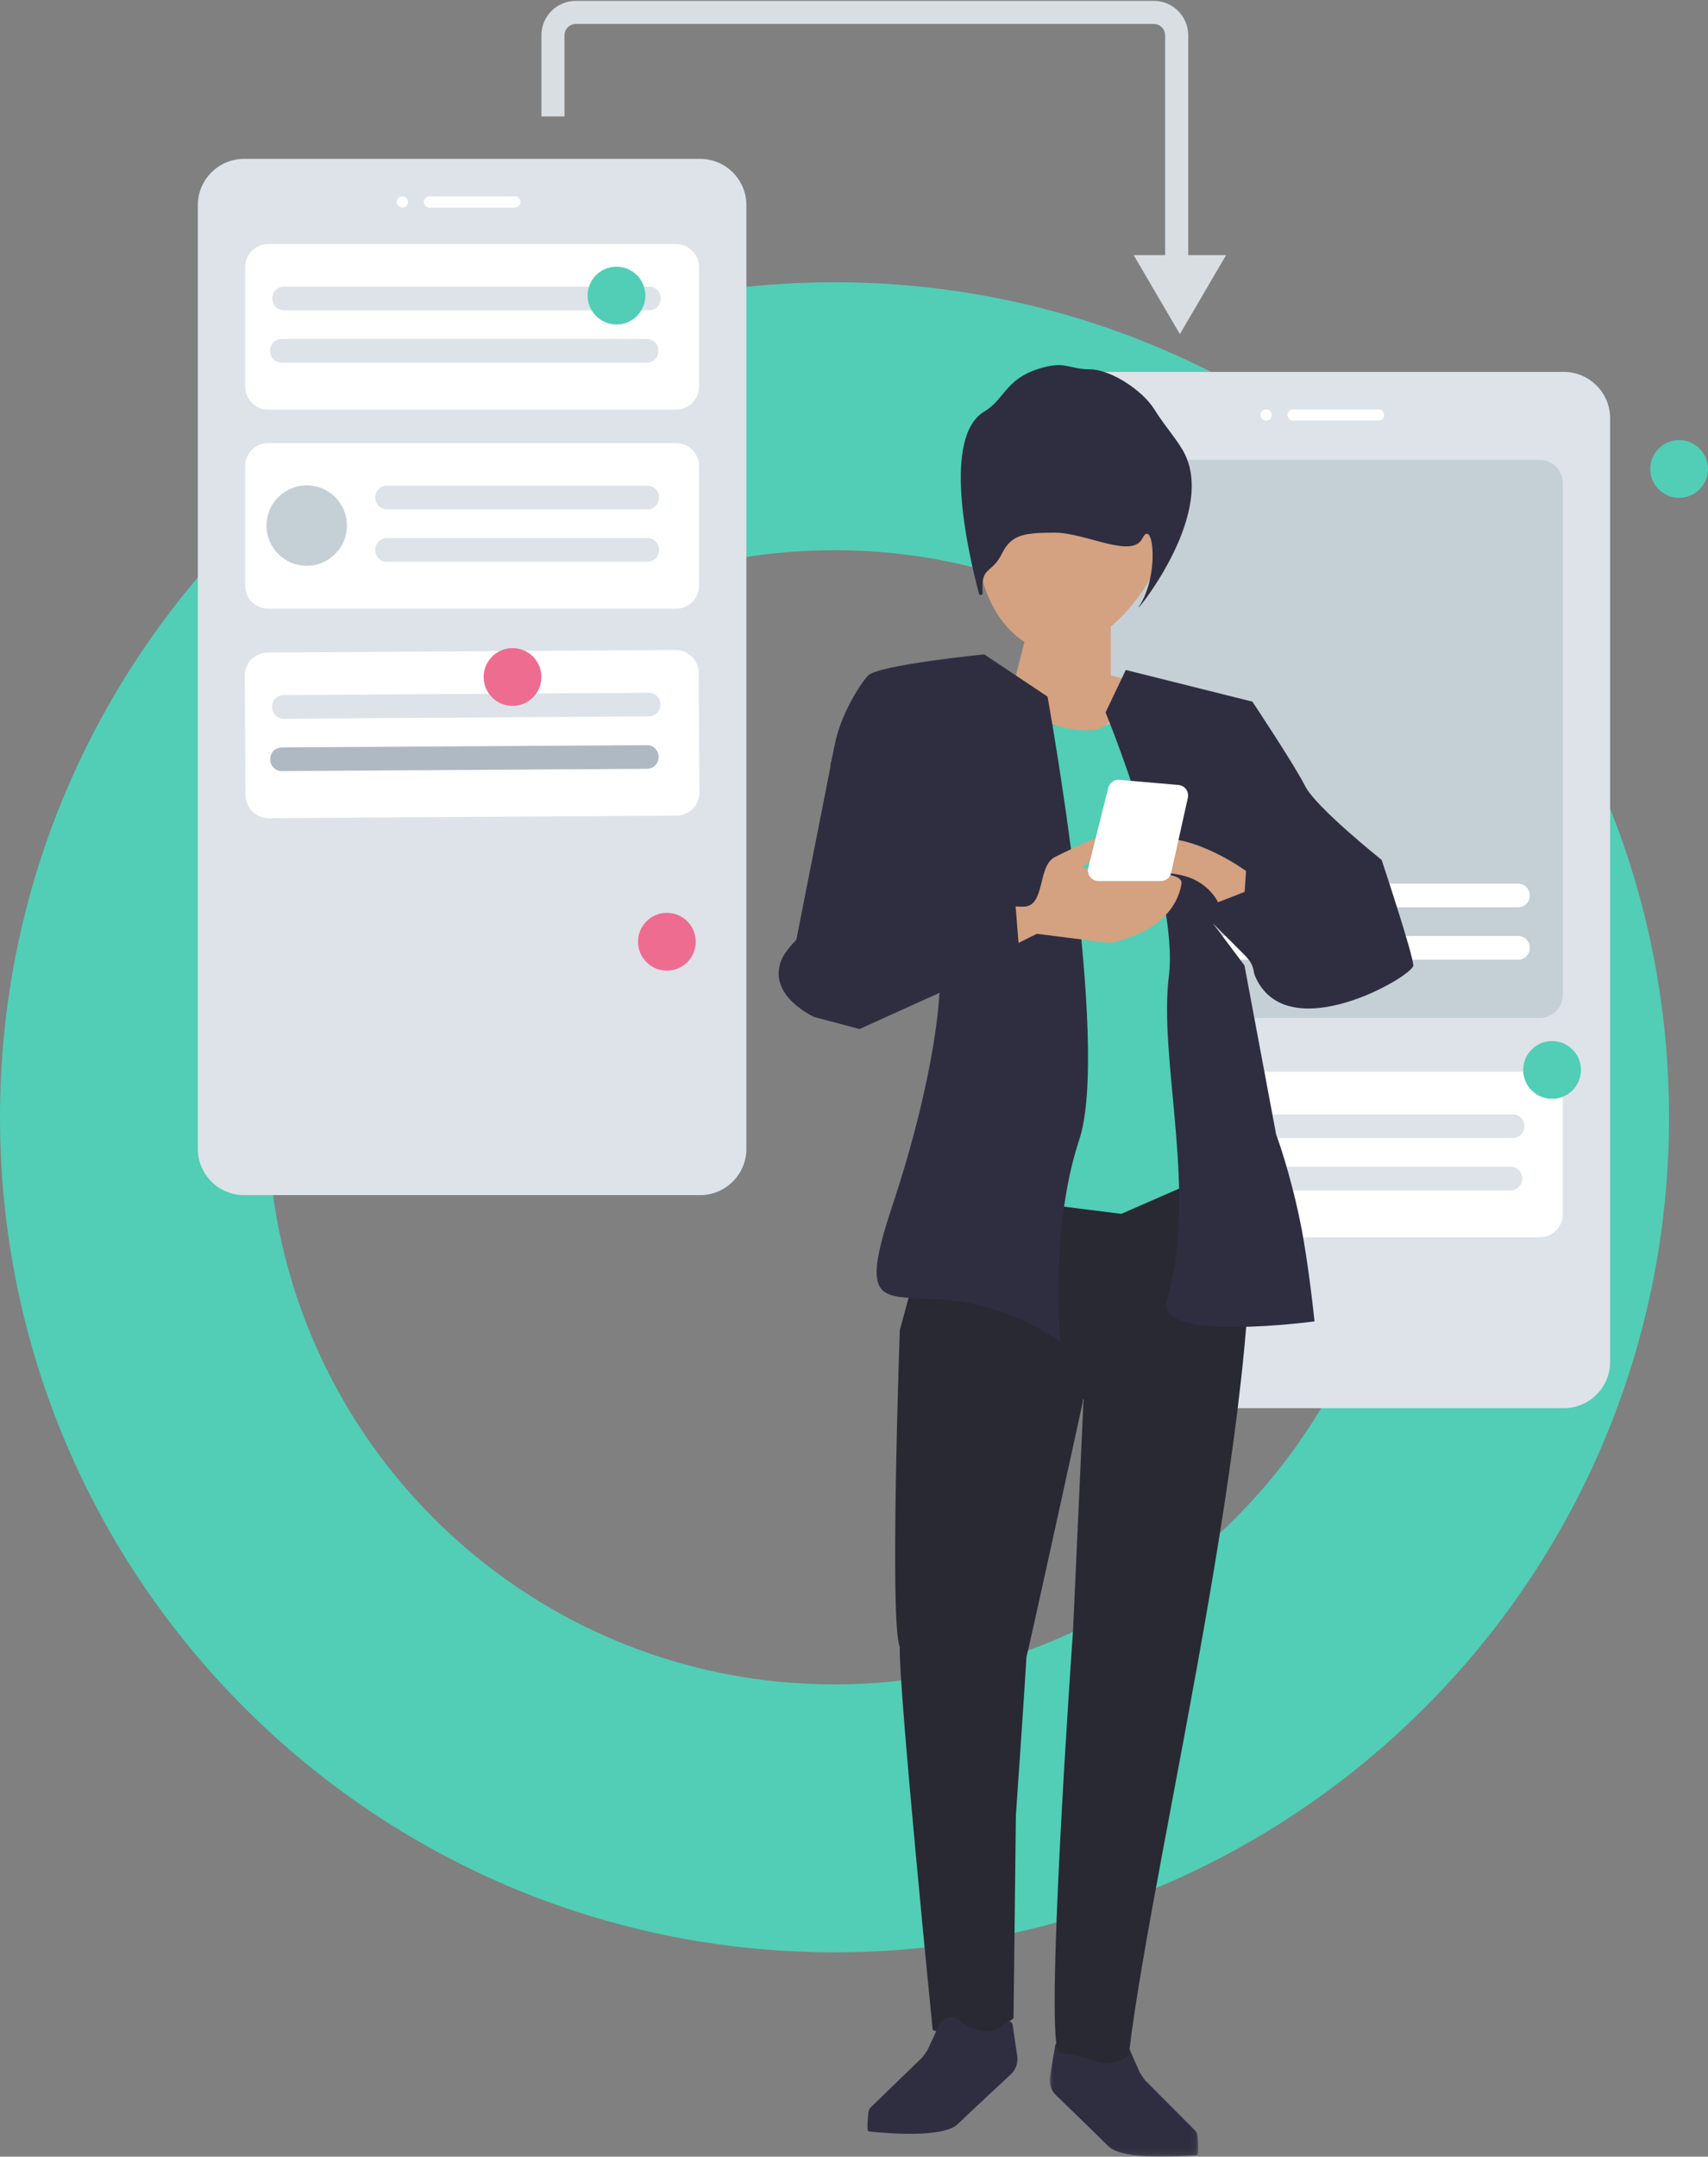
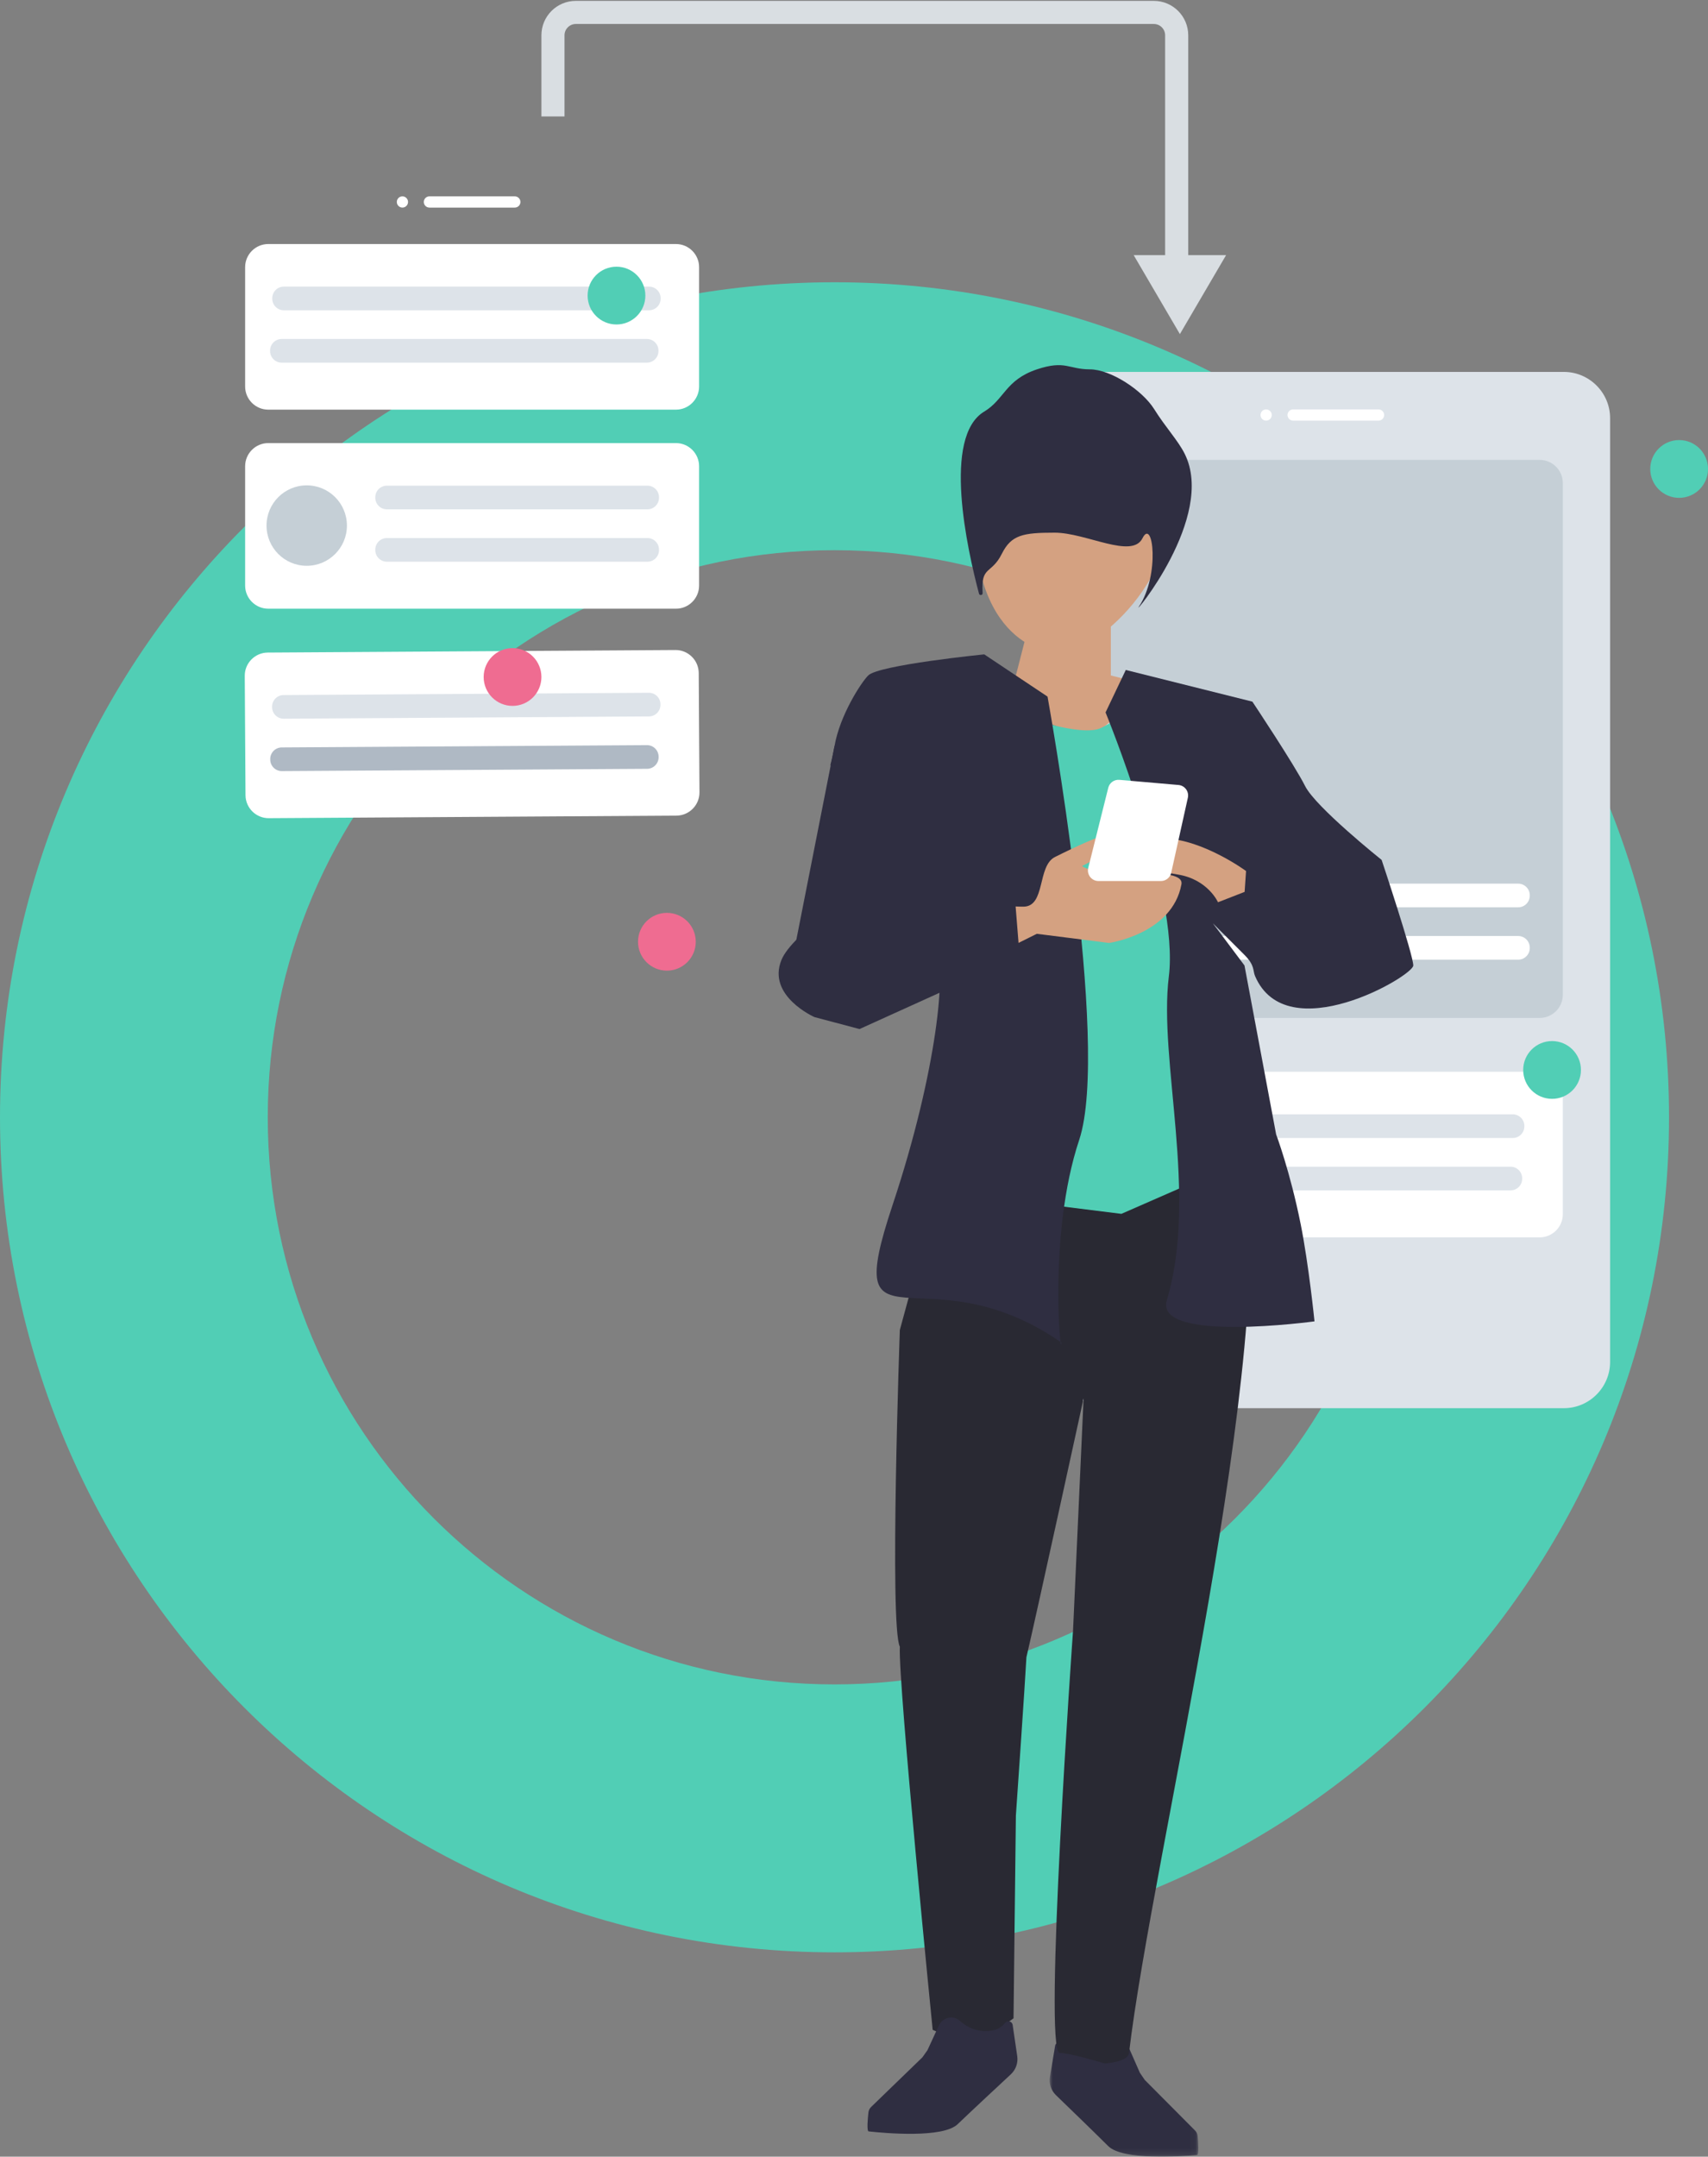
<svg xmlns="http://www.w3.org/2000/svg" xmlns:xlink="http://www.w3.org/1999/xlink" width="275px" height="347px" viewBox="0 0 275 347" version="1.1">
  <rect x="0" y="0" width="275" height="347" fill="#808080" stroke="none" />
  <title>Ux_Illustration</title>
  <defs>
    <polygon id="path-1" points="0 -2.64259169e-14 23.934 -2.64259169e-14 23.934 18.85 0 18.85" />
  </defs>
  <g id="Pages" stroke="none" stroke-width="1" fill="none" fill-rule="evenodd">
    <g id="02-00-IO-Detailseite-Stellenausschrebung-Content2" transform="translate(-929, -167)">
      <g id="Ux_Illustration" transform="translate(929, 169)">
        <path d="M134.363,269.013 C83.965,269.013 43.111,228.16 43.111,177.768 C43.111,127.374 83.965,86.523 134.363,86.523 C184.76,86.523 225.614,127.374 225.614,177.768 C225.614,228.16 184.76,269.013 134.363,269.013 M134.363,43.415 C60.155,43.415 0,103.566 0,177.768 C0,251.968 60.155,312.121 134.363,312.121 C208.57,312.121 268.725,251.968 268.725,177.768 C268.725,103.566 208.57,43.415 134.363,43.415" id="Fill-1" fill="#51CEB5" />
        <polygon id="Fill-3" fill="#D9DEE2" points="189.97 51.754 197.41 39.05 182.529 39.05" />
        <line x1="160.423" y1="112.602" x2="149.265" y2="112.602" id="Stroke-5" stroke="#D9DEE2" stroke-width="3.72" />
-         <path d="M112.734,190.29 L39.291,190.29 C35.2,190.29 31.853,186.943 31.853,182.852 L31.853,30.998 C31.853,26.907 35.2,23.56 39.291,23.56 L112.734,23.56 C116.826,23.56 120.173,26.907 120.173,30.998 L120.173,182.852 C120.173,186.943 116.826,190.29 112.734,190.29" id="Fill-9" fill="#DDE3E9" />
        <path d="M82.889,31.4 L69.137,31.4 C68.64,31.4 68.233,30.993 68.233,30.497 C68.233,29.998 68.64,29.593 69.137,29.593 L82.889,29.593 C83.386,29.593 83.793,29.998 83.793,30.497 C83.793,30.993 83.386,31.4 82.889,31.4" id="Fill-11" fill="#FFFFFF" />
        <path d="M65.697,30.496 C65.697,30.996 65.292,31.4 64.794,31.4 C64.293,31.4 63.89,30.996 63.89,30.496 C63.89,29.996 64.293,29.592 64.794,29.592 C65.292,29.592 65.697,29.996 65.697,30.496" id="Fill-13" fill="#FFFFFF" />
        <path d="M108.84,63.91 L43.187,63.91 C41.14,63.91 39.468,62.236 39.468,60.191 L39.468,40.983 C39.468,38.938 41.14,37.264 43.187,37.264 L108.84,37.264 C110.886,37.264 112.559,38.938 112.559,40.983 L112.559,60.191 C112.559,62.236 110.886,63.91 108.84,63.91" id="Fill-15" fill="#FFFFFF" />
        <path d="M104.508,44.115 L45.696,44.115 C44.673,44.115 43.836,44.952 43.836,45.975 L43.836,46.062 C43.836,47.085 44.673,47.922 45.696,47.922 L104.508,47.922 C105.531,47.922 106.368,47.085 106.368,46.062 L106.368,45.975 C106.368,44.952 105.531,44.115 104.508,44.115" id="Fill-17" fill="#DDE3E9" />
        <path d="M104.157,52.541 L45.345,52.541 C44.322,52.541 43.485,53.378 43.485,54.401 L43.485,54.488 C43.485,55.511 44.322,56.348 45.345,56.348 L104.157,56.348 C105.18,56.348 106.017,55.511 106.017,54.488 L106.017,54.401 C106.017,53.378 105.18,52.541 104.157,52.541" id="Fill-19" fill="#DDE3E9" />
        <path d="M108.84,95.937 L43.187,95.937 C41.14,95.937 39.468,94.263 39.468,92.218 L39.468,73.01 C39.468,70.965 41.14,69.291 43.187,69.291 L108.84,69.291 C110.886,69.291 112.559,70.965 112.559,73.01 L112.559,92.218 C112.559,94.263 110.886,95.937 108.84,95.937" id="Fill-21" fill="#FFFFFF" />
        <path d="M104.244,76.142 L62.285,76.142 C61.262,76.142 60.425,76.979 60.425,78.002 L60.425,78.089 C60.425,79.112 61.262,79.949 62.285,79.949 L104.244,79.949 C105.266,79.949 106.103,79.112 106.103,78.089 L106.103,78.002 C106.103,76.979 105.266,76.142 104.244,76.142" id="Fill-23" fill="#DDE3E9" />
        <path d="M104.244,84.568 L62.285,84.568 C61.262,84.568 60.425,85.405 60.425,86.428 L60.425,86.515 C60.425,87.538 61.262,88.375 62.285,88.375 L104.244,88.375 C105.266,88.375 106.103,87.538 106.103,86.515 L106.103,86.428 C106.103,85.405 105.266,84.568 104.244,84.568" id="Fill-25" fill="#DDE3E9" />
        <path d="M55.857,82.562 C55.857,86.136 52.959,89.034 49.385,89.034 C45.811,89.034 42.913,86.136 42.913,82.562 C42.913,78.988 45.811,76.091 49.385,76.091 C52.959,76.091 55.857,78.988 55.857,82.562" id="Fill-27" fill="#C5CFD6" />
        <path d="M108.922,129.23 L43.27,129.641 C41.224,129.654 39.541,127.989 39.528,125.944 L39.407,106.736 C39.394,104.691 41.059,103.006 43.104,102.995 L108.755,102.584 C110.801,102.571 112.486,104.233 112.499,106.279 L112.618,125.488 C112.631,127.534 110.968,129.217 108.922,129.23" id="Fill-29" fill="#FFFFFF" />
        <path d="M104.467,109.463 L45.654,109.831 C44.632,109.836 43.8,110.679 43.806,111.701 L43.808,111.789 C43.813,112.812 44.656,113.643 45.679,113.637 L104.491,113.269 C105.514,113.263 106.346,112.421 106.34,111.398 L106.338,111.311 C106.333,110.288 105.49,109.457 104.467,109.463" id="Fill-31" fill="#DDE3E9" />
        <path d="M104.169,117.89 L45.356,118.259 C44.334,118.264 43.502,119.107 43.508,120.129 L43.51,120.217 C43.515,121.24 44.358,122.071 45.381,122.065 L104.193,121.697 C105.216,121.691 106.047,120.849 106.042,119.826 L106.04,119.739 C106.034,118.716 105.192,117.885 104.169,117.89" id="Fill-33" fill="#AFB9C4" />
        <path d="M251.798,224.569 L178.355,224.569 C174.264,224.569 170.917,221.222 170.917,217.131 L170.917,65.277 C170.917,61.186 174.264,57.839 178.355,57.839 L251.798,57.839 C255.89,57.839 259.237,61.186 259.237,65.277 L259.237,217.131 C259.237,221.222 255.89,224.569 251.798,224.569" id="Fill-35" fill="#DDE3E9" />
        <path d="M221.953,65.679 L208.2,65.679 C207.704,65.679 207.297,65.272 207.297,64.776 C207.297,64.277 207.704,63.872 208.2,63.872 L221.953,63.872 C222.449,63.872 222.857,64.277 222.857,64.776 C222.857,65.272 222.449,65.679 221.953,65.679" id="Fill-37" fill="#FFFFFF" />
        <path d="M204.761,64.775 C204.761,65.276 204.356,65.679 203.858,65.679 C203.357,65.679 202.954,65.276 202.954,64.775 C202.954,64.275 203.357,63.872 203.858,63.872 C204.356,63.872 204.761,64.275 204.761,64.775" id="Fill-39" fill="#FFFFFF" />
        <path d="M247.904,161.782 L182.251,161.782 C180.204,161.782 178.532,160.108 178.532,158.062 L178.532,75.714 C178.532,73.668 180.204,71.995 182.251,71.995 L247.904,71.995 C249.949,71.995 251.623,73.668 251.623,75.714 L251.623,158.062 C251.623,160.108 249.949,161.782 247.904,161.782" id="Fill-41" fill="#C5CFD6" />
        <path d="M244.443,140.174 L185.712,140.174 C184.689,140.174 183.852,141.011 183.852,142.034 L183.852,142.121 C183.852,143.144 184.689,143.981 185.712,143.981 L244.443,143.981 C245.465,143.981 246.302,143.144 246.302,142.121 L246.302,142.034 C246.302,141.011 245.465,140.174 244.443,140.174" id="Fill-43" fill="#FFFFFF" />
        <path d="M244.443,148.6 L185.712,148.6 C184.689,148.6 183.852,149.437 183.852,150.46 L183.852,150.547 C183.852,151.57 184.689,152.407 185.712,152.407 L244.443,152.407 C245.465,152.407 246.302,151.57 246.302,150.547 L246.302,150.46 C246.302,149.437 245.465,148.6 244.443,148.6" id="Fill-45" fill="#FFFFFF" />
        <path d="M247.904,197.085 L182.251,197.085 C180.204,197.085 178.532,195.411 178.532,193.366 L178.532,174.158 C178.532,172.113 180.204,170.439 182.251,170.439 L247.904,170.439 C249.949,170.439 251.623,172.113 251.623,174.158 L251.623,193.366 C251.623,195.411 249.949,197.085 247.904,197.085" id="Fill-47" fill="#FFFFFF" />
        <path d="M243.572,177.29 L184.759,177.29 C183.737,177.29 182.9,178.127 182.9,179.15 L182.9,179.237 C182.9,180.26 183.737,181.097 184.759,181.097 L243.572,181.097 C244.595,181.097 245.432,180.26 245.432,179.237 L245.432,179.15 C245.432,178.127 244.595,177.29 243.572,177.29" id="Fill-49" fill="#DDE3E9" />
        <path d="M243.221,185.716 L184.408,185.716 C183.386,185.716 182.549,186.553 182.549,187.576 L182.549,187.663 C182.549,188.686 183.386,189.523 184.408,189.523 L243.221,189.523 C244.244,189.523 245.081,188.686 245.081,187.663 L245.081,187.576 C245.081,186.553 244.244,185.716 243.221,185.716" id="Fill-51" fill="#DDE3E9" />
        <path d="M275,73.453 C275,76.021 272.919,78.101 270.351,78.101 C267.783,78.101 265.702,76.021 265.702,73.453 C265.702,70.885 267.783,68.804 270.351,68.804 C272.919,68.804 275,70.885 275,73.453" id="Fill-53" fill="#51CEB5" />
        <path d="M254.543,170.15 C254.543,172.718 252.462,174.799 249.894,174.799 C247.326,174.799 245.245,172.718 245.245,170.15 C245.245,167.582 247.326,165.501 249.894,165.501 C252.462,165.501 254.543,167.582 254.543,170.15" id="Fill-55" fill="#51CEB5" />
        <path d="M103.908,45.559 C103.908,48.127 101.827,50.208 99.259,50.208 C96.691,50.208 94.61,48.127 94.61,45.559 C94.61,42.991 96.691,40.91 99.259,40.91 C101.827,40.91 103.908,42.991 103.908,45.559" id="Fill-57" fill="#51CEB5" />
        <path d="M89.031,16.736 L89.031,3.68 C89.031,1.648 90.679,0 92.711,0 L185.774,0 C187.807,0 189.454,1.648 189.454,3.68 L189.454,46.489" id="Stroke-59" stroke="#D9DEE2" stroke-width="3.72" />
        <path d="M87.171,106.925 C87.171,109.493 85.09,111.574 82.522,111.574 C79.954,111.574 77.873,109.493 77.873,106.925 C77.873,104.357 79.954,102.276 82.522,102.276 C85.09,102.276 87.171,104.357 87.171,106.925" id="Fill-61" fill="#EF6C91" />
        <path d="M112.024,149.522 C112.024,152.091 109.943,154.171 107.375,154.171 C104.807,154.171 102.726,152.091 102.726,149.522 C102.726,146.954 104.807,144.874 107.375,144.874 C109.943,144.874 112.024,146.954 112.024,149.522" id="Fill-63" fill="#EF6C91" />
        <g id="Group-67" transform="translate(169.005, 326.15)">
          <mask id="mask-2" fill="white">
            <use xlink:href="#path-1" />
          </mask>
          <g id="Clip-66" />
          <path d="M0.879,0.988 C0.998,0.395 1.755,0.231 2.116,0.719 C2.662,1.461 3.624,2.091 5.314,2.091 C7.074,2.091 8.427,1.347 9.4,0.497 C10.479,-0.444 12.182,0.016 12.757,1.329 L14.516,5.336 C14.737,5.661 15.087,6.175 15.308,6.5 L23.405,14.637 C23.643,14.877 23.79,15.186 23.824,15.523 C23.922,16.534 24.051,18.552 23.729,18.58 C21.029,18.823 11.751,19.47 9.419,17.14 C7.643,15.363 3.2,11.063 1.013,8.951 C0.224,8.188 -0.135,7.091 0.046,6.007 L0.879,0.988 Z" id="Fill-65" fill="#2F2E41" mask="url(#mask-2)" />
        </g>
        <polygon id="Fill-68" fill="#D4A181" points="165.019 101.009 163.565 106.681 153.372 108.38 175.454 116.871 185.645 108.38 178.852 106.681 178.852 98.188" />
        <path d="M171.457,103.284 C169.759,103.284 156.769,102.745 156.769,80.084 C156.769,57.425 172.906,57.425 172.906,57.425 C172.906,57.425 189.044,57.425 189.044,76.309 C189.044,95.191 173.155,103.284 171.457,103.284" id="Fill-70" fill="#D4A181" />
        <path d="M157.906,77.755 C157.906,77.755 155.071,74.409 155.071,79.504 C155.071,84.602 157.632,89.245 157.632,89.245 L157.906,77.755 Z" id="Fill-72" fill="#D4A181" />
        <path d="M157.624,93.515 C157.717,93.865 158.232,93.779 158.208,93.418 C157.913,88.956 159.605,90.497 161.303,87.1 C162.822,84.061 164.7,83.704 169.796,83.704 C174.892,83.704 182.248,87.998 183.948,84.6 C185.646,81.203 186.782,90.497 183.385,95.592 C182.053,97.591 195.837,81.203 190.742,71.013 C189.667,68.865 187.679,66.782 185.813,63.801 C183.948,60.822 178.851,57.425 175.455,57.425 C172.057,57.425 171.52,55.906 166.962,57.425 C161.866,59.123 161.725,62.265 158.469,64.218 C151.709,68.275 155.711,86.321 157.624,93.515" id="Fill-74" fill="#2F2E41" />
        <path d="M149.975,193.304 L144.88,211.987 C144.88,211.987 143.18,259.545 144.88,262.942 C144.588,268.804 150.167,324.59 150.167,324.59 L156.77,327.484 L163.185,322.731 L163.564,290.118 C163.564,290.118 165.044,268.804 165.262,264.64 C166.904,257.646 174.464,222.992 174.464,222.992 L172.766,260.358 C172.766,260.358 167.936,328.31 170.623,328.31 C172.321,328.31 177.861,329.996 177.861,329.996 C177.861,329.996 181.605,329.805 181.781,328.31 C185.501,296.697 205.957,214.876 200.378,183.264 C196.981,181.566 149.975,193.304 149.975,193.304" id="Fill-76" fill="#292933" />
        <path d="M164.198,113.046 C164.198,113.046 174.112,116.721 177.332,115.098 C180.551,113.474 182.249,111.776 182.249,111.776 L197.031,186.092 L180.551,193.303 L166.962,191.605 L164.198,113.046 Z" id="Fill-78" fill="#51CEB5" />
        <path d="M178.002,112.626 L181.259,105.795 L201.641,110.891 C201.641,110.891 208.436,121.083 210.134,124.478 C211.834,127.876 222.453,136.357 222.453,136.357 C222.453,136.357 227.548,151.643 227.548,153.341 C227.548,155.04 207.166,166.928 202.07,155.04 C201.695,154.166 202.07,153.341 200.371,151.643 L196.973,148.245 L195.275,146.548 L200.371,153.341 L205.466,180.518 C205.466,180.518 207.728,186.51 209.427,195.002 C210.72,201.466 211.644,210.6 211.644,210.6 C211.644,210.6 185.785,214.13 187.864,207.203 C192.96,190.218 186.495,168.676 188.193,155.089 C189.893,141.499 178.002,112.626 178.002,112.626" id="Fill-80" fill="#2F2E41" />
        <polygon id="Fill-82" fill="#2F2E41" points="134.365 118.028 127.893 150.842 138.086 161.032 155.07 135.554" />
        <path d="M168.659,110.079 C168.659,110.079 178.852,166.128 173.755,181.415 C168.659,196.701 170.878,217.394 170.878,213.997 C148.796,198.711 135.207,217.394 143.7,191.916 C151.005,169.999 152.381,153.353 150.684,151.655 C148.984,149.957 133.697,121.082 133.697,121.082 C133.697,121.082 134.028,119.978 134.365,118.028 C135.216,113.095 138.636,107.828 139.784,106.681 C141.482,104.982 158.468,103.284 158.468,103.284 L168.659,110.079 Z" id="Fill-84" fill="#2F2E41" />
        <path d="M158.942,143.142 C158.942,143.142 161.123,143.872 164.759,143.878 C168.395,143.884 166.952,137.336 169.862,135.886 C172.774,134.437 180.051,130.811 180.777,132.267 C181.502,133.723 174.223,137.347 174.223,137.347 C177.13,139.534 190.806,137.081 190.22,140.282 C188.753,148.278 178.569,149.717 178.569,149.717 L166.935,148.244 L158.2,152.594 L158.942,143.142 Z" id="Fill-86" fill="#D4A181" />
        <path d="M200.623,138.142 C200.623,138.142 193.831,133.145 187.595,132.9 C183.058,132.721 168.961,135.332 189.654,138.709 C194.484,139.496 196.109,143.168 196.109,143.168 L200.392,141.5 L200.623,138.142 Z" id="Fill-88" fill="#D4A181" />
        <path d="M163.334,141.522 L164.169,151.891 L138.39,163.568 L131.139,161.647 C131.139,161.647 123.473,158.262 125.809,152.475 C127.548,148.159 138.28,141.452 138.28,141.452 L163.334,141.522 Z" id="Fill-90" fill="#2F2E41" />
        <path d="M175.215,137.643 L178.438,124.751 C178.638,123.94 179.401,123.399 180.232,123.472 L189.743,124.299 C190.765,124.388 191.476,125.357 191.253,126.359 L188.571,138.424 C188.4,139.2 187.71,139.754 186.914,139.754 L176.862,139.754 C175.758,139.754 174.947,138.714 175.215,137.643" id="Fill-92" fill="#FFFFFF" />
        <path d="M163.043,323.781 C162.937,323.186 162.18,323.008 161.812,323.488 C161.252,324.218 160.278,324.83 158.587,324.798 C156.828,324.765 155.489,323.995 154.533,323.127 C153.473,322.165 151.76,322.593 151.162,323.893 L149.326,327.867 C149.097,328.187 148.738,328.694 148.51,329.016 L140.26,336.997 C140.017,337.232 139.864,337.536 139.825,337.873 C139.706,338.883 139.539,340.897 139.86,340.932 C142.555,341.226 151.82,342.051 154.195,339.766 C156.004,338.024 160.529,333.81 162.757,331.74 C163.56,330.993 163.94,329.903 163.78,328.815 L163.043,323.781 Z" id="Fill-94" fill="#2F2E41" />
      </g>
    </g>
  </g>
</svg>